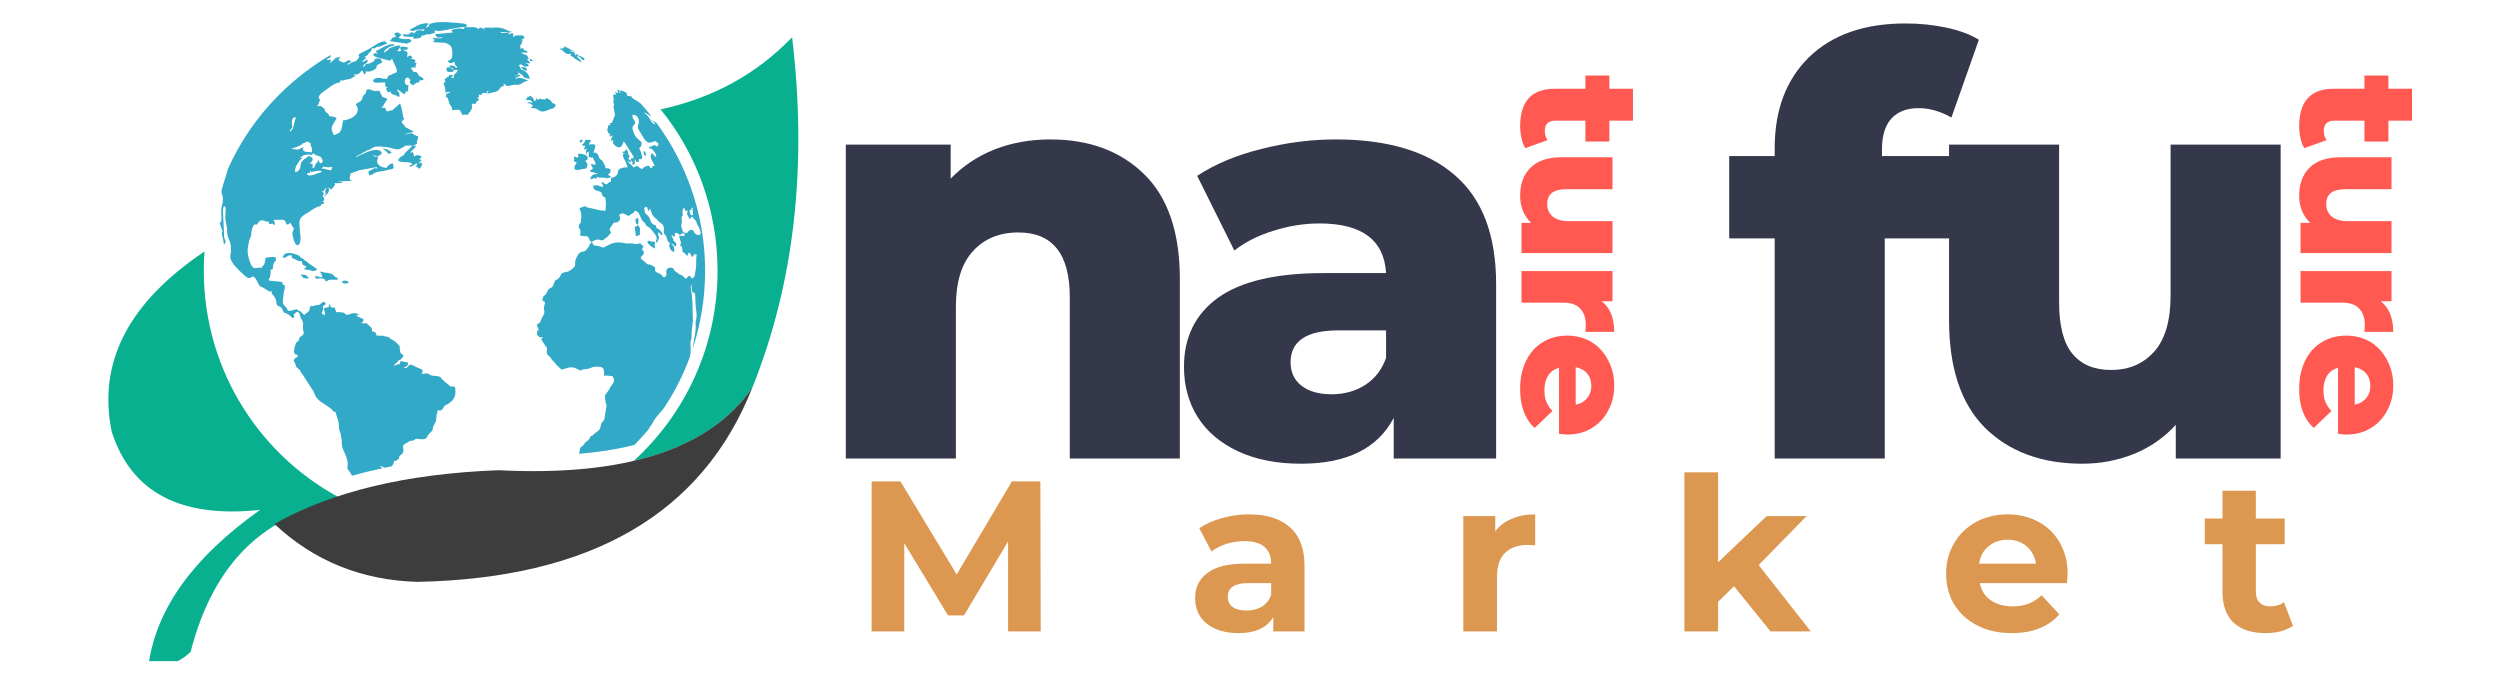
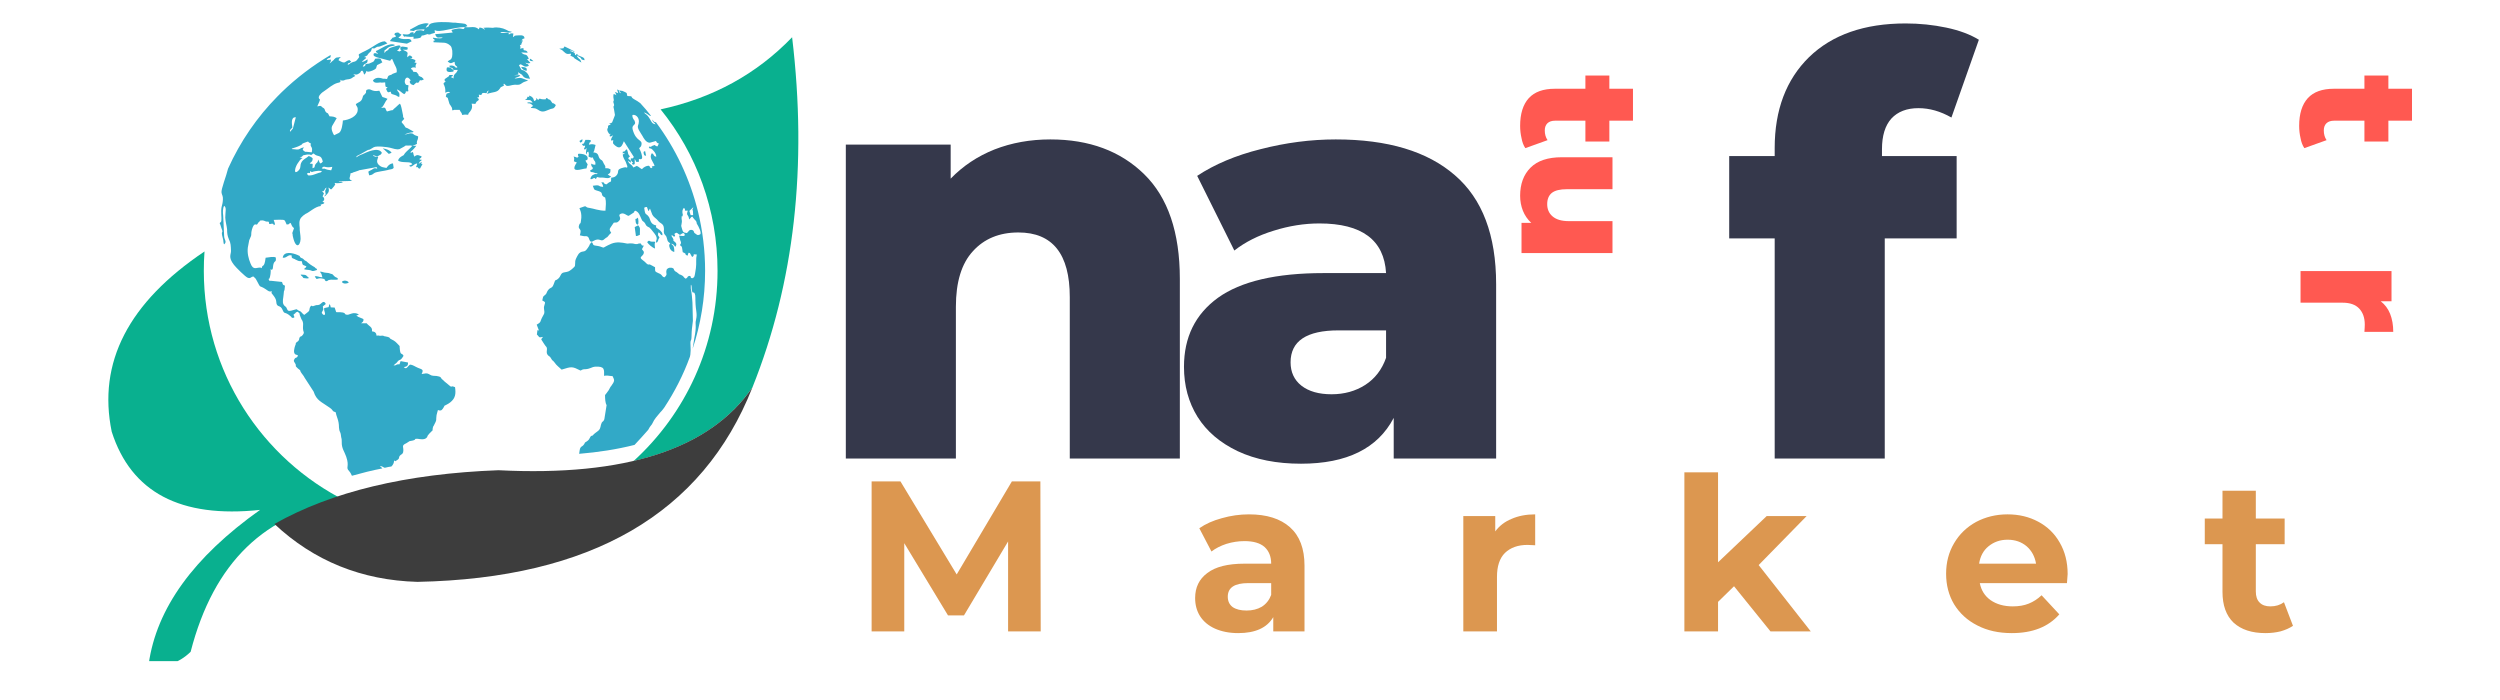
<svg xmlns="http://www.w3.org/2000/svg" width="150" zoomAndPan="magnify" viewBox="0 0 112.5 31.5" height="42" preserveAspectRatio="xMidYMid meet" version="1.0">
  <defs>
    <g />
    <clipPath id="5358c7371f">
      <path d="M 4.387 11 L 16 11 L 16 29.75 L 4.387 29.75 Z M 4.387 11 " clip-rule="nonzero" />
    </clipPath>
    <clipPath id="67e992bfc2">
      <path d="M 9 0.957 L 32 0.957 L 32 22 L 9 22 Z M 9 0.957 " clip-rule="nonzero" />
    </clipPath>
  </defs>
  <g fill="#35384b" fill-opacity="1">
    <g transform="translate(36.468, 20.633)">
      <g>
        <path d="M 10.797 -14.359 C 12.547 -14.359 13.953 -13.836 15.016 -12.797 C 16.086 -11.754 16.625 -10.18 16.625 -8.078 L 16.625 0 L 11.672 0 L 11.672 -7.266 C 11.672 -9.203 10.898 -10.172 9.359 -10.172 C 8.504 -10.172 7.82 -9.891 7.312 -9.328 C 6.801 -8.773 6.547 -7.941 6.547 -6.828 L 6.547 0 L 1.594 0 L 1.594 -14.125 L 6.312 -14.125 L 6.312 -12.594 C 6.863 -13.164 7.52 -13.602 8.281 -13.906 C 9.051 -14.207 9.891 -14.359 10.797 -14.359 Z M 10.797 -14.359 " />
      </g>
    </g>
  </g>
  <g fill="#35384b" fill-opacity="1">
    <g transform="translate(52.498, 20.633)">
      <g>
        <path d="M 7.609 -14.359 C 9.953 -14.359 11.738 -13.82 12.969 -12.75 C 14.207 -11.688 14.828 -10.051 14.828 -7.844 L 14.828 0 L 10.219 0 L 10.219 -1.828 C 9.5 -0.453 8.109 0.234 6.047 0.234 C 4.953 0.234 4.004 0.047 3.203 -0.328 C 2.398 -0.711 1.797 -1.227 1.391 -1.875 C 0.984 -2.531 0.781 -3.281 0.781 -4.125 C 0.781 -5.457 1.289 -6.492 2.312 -7.234 C 3.344 -7.973 4.926 -8.344 7.062 -8.344 L 9.875 -8.344 C 9.789 -9.832 8.789 -10.578 6.875 -10.578 C 6.195 -10.578 5.508 -10.469 4.812 -10.25 C 4.125 -10.039 3.535 -9.742 3.047 -9.359 L 1.375 -12.719 C 2.156 -13.238 3.109 -13.641 4.234 -13.922 C 5.359 -14.211 6.484 -14.359 7.609 -14.359 Z M 7.422 -2.891 C 7.992 -2.891 8.5 -3.031 8.938 -3.312 C 9.375 -3.594 9.688 -4 9.875 -4.531 L 9.875 -5.766 L 7.734 -5.766 C 6.297 -5.766 5.578 -5.285 5.578 -4.328 C 5.578 -3.891 5.738 -3.539 6.062 -3.281 C 6.395 -3.02 6.848 -2.891 7.422 -2.891 Z M 7.422 -2.891 " />
      </g>
    </g>
  </g>
  <g fill="#35384b" fill-opacity="1">
    <g transform="translate(66.758, 20.633)">
      <g />
    </g>
  </g>
  <g fill="#35384b" fill-opacity="1">
    <g transform="translate(72.231, 20.633)">
      <g />
    </g>
  </g>
  <g fill="#35384b" fill-opacity="1">
    <g transform="translate(77.705, 20.633)">
      <g>
        <path d="M 6.984 -13.609 L 10.344 -13.609 L 10.344 -9.906 L 7.109 -9.906 L 7.109 0 L 2.156 0 L 2.156 -9.906 L 0.109 -9.906 L 0.109 -13.609 L 2.156 -13.609 L 2.156 -13.969 C 2.156 -15.688 2.672 -17.051 3.703 -18.062 C 4.742 -19.07 6.191 -19.578 8.047 -19.578 C 8.672 -19.578 9.281 -19.516 9.875 -19.391 C 10.469 -19.266 10.957 -19.082 11.344 -18.844 L 10.109 -15.344 C 9.617 -15.625 9.125 -15.766 8.625 -15.766 C 8.102 -15.766 7.695 -15.609 7.406 -15.297 C 7.125 -14.984 6.984 -14.523 6.984 -13.922 Z M 6.984 -13.609 " />
      </g>
    </g>
  </g>
  <g fill="#35384b" fill-opacity="1">
    <g transform="translate(86.176, 20.633)">
      <g>
-         <path d="M 16.453 -14.125 L 16.453 0 L 11.734 0 L 11.734 -1.516 C 11.211 -0.941 10.582 -0.504 9.844 -0.203 C 9.113 0.086 8.344 0.234 7.531 0.234 C 5.707 0.234 4.25 -0.301 3.156 -1.375 C 2.07 -2.457 1.531 -4.078 1.531 -6.234 L 1.531 -14.125 L 6.484 -14.125 L 6.484 -7.031 C 6.484 -5.977 6.68 -5.207 7.078 -4.719 C 7.484 -4.227 8.066 -3.984 8.828 -3.984 C 9.617 -3.984 10.258 -4.254 10.75 -4.797 C 11.25 -5.348 11.5 -6.191 11.5 -7.328 L 11.5 -14.125 Z M 16.453 -14.125 " />
-       </g>
+         </g>
    </g>
  </g>
  <g fill="#dc9750" fill-opacity="1">
    <g transform="translate(38.426, 28.412)">
      <g>
        <path d="M 6.938 0 L 6.938 -4.047 L 4.953 -0.719 L 4.234 -0.719 L 2.266 -3.969 L 2.266 0 L 0.797 0 L 0.797 -6.75 L 2.094 -6.75 L 4.625 -2.562 L 7.109 -6.75 L 8.391 -6.75 L 8.406 0 Z M 6.938 0 " />
      </g>
    </g>
  </g>
  <g fill="#dc9750" fill-opacity="1">
    <g transform="translate(53.422, 28.412)">
      <g>
        <path d="M 2.781 -5.266 C 3.582 -5.266 4.195 -5.07 4.625 -4.688 C 5.062 -4.301 5.281 -3.723 5.281 -2.953 L 5.281 0 L 3.875 0 L 3.875 -0.641 C 3.594 -0.16 3.066 0.078 2.297 0.078 C 1.898 0.078 1.551 0.008 1.25 -0.125 C 0.957 -0.258 0.734 -0.445 0.578 -0.688 C 0.43 -0.926 0.359 -1.195 0.359 -1.5 C 0.359 -1.977 0.539 -2.352 0.906 -2.625 C 1.27 -2.906 1.828 -3.047 2.578 -3.047 L 3.781 -3.047 C 3.781 -3.367 3.68 -3.617 3.484 -3.797 C 3.285 -3.973 2.984 -4.062 2.578 -4.062 C 2.305 -4.062 2.035 -4.02 1.766 -3.938 C 1.504 -3.852 1.281 -3.738 1.094 -3.594 L 0.547 -4.641 C 0.828 -4.836 1.164 -4.988 1.562 -5.094 C 1.957 -5.207 2.363 -5.266 2.781 -5.266 Z M 2.672 -0.938 C 2.93 -0.938 3.16 -0.992 3.359 -1.109 C 3.555 -1.234 3.695 -1.41 3.781 -1.641 L 3.781 -2.172 L 2.75 -2.172 C 2.133 -2.172 1.828 -1.969 1.828 -1.562 C 1.828 -1.363 1.898 -1.207 2.047 -1.094 C 2.203 -0.988 2.41 -0.938 2.672 -0.938 Z M 2.672 -0.938 " />
      </g>
    </g>
  </g>
  <g fill="#dc9750" fill-opacity="1">
    <g transform="translate(65.161, 28.412)">
      <g>
        <path d="M 2.125 -4.5 C 2.312 -4.75 2.555 -4.938 2.859 -5.062 C 3.16 -5.195 3.516 -5.266 3.922 -5.266 L 3.922 -3.875 C 3.742 -3.883 3.629 -3.891 3.578 -3.891 C 3.148 -3.891 2.812 -3.77 2.562 -3.531 C 2.32 -3.289 2.203 -2.93 2.203 -2.453 L 2.203 0 L 0.688 0 L 0.688 -5.188 L 2.125 -5.188 Z M 2.125 -4.5 " />
      </g>
    </g>
  </g>
  <g fill="#dc9750" fill-opacity="1">
    <g transform="translate(75.109, 28.412)">
      <g>
        <path d="M 2.922 -2.031 L 2.203 -1.328 L 2.203 0 L 0.688 0 L 0.688 -7.156 L 2.203 -7.156 L 2.203 -3.109 L 4.391 -5.188 L 6.188 -5.188 L 4.031 -2.984 L 6.375 0 L 4.562 0 Z M 2.922 -2.031 " />
      </g>
    </g>
  </g>
  <g fill="#dc9750" fill-opacity="1">
    <g transform="translate(87.263, 28.412)">
      <g>
        <path d="M 5.781 -2.578 C 5.781 -2.555 5.77 -2.422 5.75 -2.172 L 1.828 -2.172 C 1.891 -1.848 2.051 -1.594 2.312 -1.406 C 2.582 -1.219 2.914 -1.125 3.312 -1.125 C 3.582 -1.125 3.82 -1.164 4.031 -1.25 C 4.238 -1.332 4.43 -1.457 4.609 -1.625 L 5.406 -0.766 C 4.914 -0.203 4.203 0.078 3.266 0.078 C 2.68 0.078 2.164 -0.035 1.719 -0.266 C 1.27 -0.492 0.922 -0.812 0.672 -1.219 C 0.43 -1.625 0.312 -2.082 0.312 -2.594 C 0.312 -3.102 0.43 -3.562 0.672 -3.969 C 0.91 -4.375 1.238 -4.691 1.656 -4.922 C 2.082 -5.148 2.555 -5.266 3.078 -5.266 C 3.586 -5.266 4.047 -5.156 4.453 -4.938 C 4.867 -4.719 5.191 -4.406 5.422 -4 C 5.66 -3.594 5.781 -3.117 5.781 -2.578 Z M 3.078 -4.125 C 2.742 -4.125 2.457 -4.023 2.219 -3.828 C 1.988 -3.641 1.848 -3.379 1.797 -3.047 L 4.359 -3.047 C 4.305 -3.367 4.164 -3.629 3.938 -3.828 C 3.707 -4.023 3.422 -4.125 3.078 -4.125 Z M 3.078 -4.125 " />
      </g>
    </g>
  </g>
  <g fill="#dc9750" fill-opacity="1">
    <g transform="translate(99.137, 28.412)">
      <g>
        <path d="M 4.047 -0.25 C 3.891 -0.145 3.703 -0.062 3.484 0 C 3.273 0.051 3.051 0.078 2.812 0.078 C 2.195 0.078 1.719 -0.078 1.375 -0.391 C 1.039 -0.711 0.875 -1.176 0.875 -1.781 L 0.875 -3.922 L 0.078 -3.922 L 0.078 -5.078 L 0.875 -5.078 L 0.875 -6.328 L 2.375 -6.328 L 2.375 -5.078 L 3.672 -5.078 L 3.672 -3.922 L 2.375 -3.922 L 2.375 -1.797 C 2.375 -1.578 2.43 -1.41 2.547 -1.297 C 2.66 -1.18 2.82 -1.125 3.031 -1.125 C 3.27 -1.125 3.473 -1.188 3.641 -1.312 Z M 4.047 -0.25 " />
      </g>
    </g>
  </g>
  <g fill="#ff5951" fill-opacity="1">
    <g transform="translate(68.468, 3.369)">
      <g>
        <path d="M 0.172 3.297 C 0.086 3.172 0.031 3.02 0 2.844 C -0.039 2.676 -0.062 2.492 -0.062 2.297 C -0.062 1.754 0.066 1.336 0.328 1.047 C 0.586 0.766 0.977 0.625 1.5 0.625 L 2.875 0.625 L 2.875 0.031 L 3.953 0.031 L 3.953 0.625 L 5.016 0.625 L 5.016 2.062 L 3.953 2.062 L 3.953 3 L 2.875 3 L 2.875 2.062 L 1.516 2.062 C 1.367 2.062 1.254 2.098 1.172 2.172 C 1.086 2.254 1.047 2.363 1.047 2.5 C 1.047 2.664 1.086 2.812 1.172 2.938 Z M 0.172 3.297 " />
      </g>
    </g>
  </g>
  <g fill="#ff5951" fill-opacity="1">
    <g transform="translate(68.468, 6.623)">
      <g>
        <path d="M 4.094 4.766 L 0 4.766 L 0 3.406 L 0.438 3.406 C 0.27 3.25 0.145 3.066 0.062 2.859 C -0.02 2.648 -0.062 2.426 -0.062 2.188 C -0.062 1.656 0.094 1.234 0.406 0.922 C 0.719 0.609 1.188 0.453 1.812 0.453 L 4.094 0.453 L 4.094 1.891 L 2.047 1.891 C 1.734 1.891 1.504 1.945 1.359 2.062 C 1.223 2.176 1.156 2.344 1.156 2.562 C 1.156 2.789 1.234 2.973 1.391 3.109 C 1.555 3.254 1.801 3.328 2.125 3.328 L 4.094 3.328 Z M 4.094 4.766 " />
      </g>
    </g>
  </g>
  <g fill="#ff5951" fill-opacity="1">
    <g transform="translate(68.468, 11.73)">
      <g>
-         <path d="M 3.609 1.828 C 3.797 1.973 3.938 2.16 4.031 2.391 C 4.125 2.629 4.172 2.898 4.172 3.203 L 2.875 3.203 C 2.883 3.078 2.891 2.969 2.891 2.875 C 2.891 2.57 2.805 2.332 2.641 2.156 C 2.473 1.977 2.223 1.891 1.891 1.891 L 0 1.891 L 0 0.469 L 4.094 0.469 L 4.094 1.828 Z M 3.609 1.828 " />
-       </g>
+         </g>
    </g>
  </g>
  <g fill="#ff5951" fill-opacity="1">
    <g transform="translate(68.468, 14.9)">
      <g>
-         <path d="M 2.047 4.656 C 2.035 4.656 1.914 4.645 1.688 4.625 L 1.688 1.656 C 1.477 1.707 1.316 1.82 1.203 2 C 1.086 2.176 1.031 2.395 1.031 2.656 C 1.031 2.852 1.055 3.02 1.109 3.156 C 1.16 3.301 1.254 3.445 1.391 3.594 L 0.594 4.359 C 0.156 3.961 -0.062 3.379 -0.062 2.609 C -0.062 2.129 0.023 1.707 0.203 1.344 C 0.379 0.977 0.629 0.695 0.953 0.5 C 1.273 0.301 1.645 0.203 2.062 0.203 C 2.457 0.203 2.816 0.297 3.141 0.484 C 3.461 0.68 3.711 0.953 3.891 1.297 C 4.078 1.641 4.172 2.023 4.172 2.453 C 4.172 2.867 4.082 3.238 3.906 3.562 C 3.738 3.895 3.492 4.16 3.172 4.359 C 2.859 4.555 2.484 4.656 2.047 4.656 Z M 3.141 2.469 C 3.141 2.238 3.078 2.051 2.953 1.906 C 2.828 1.758 2.656 1.664 2.438 1.625 L 2.438 3.312 C 2.656 3.27 2.828 3.172 2.953 3.016 C 3.078 2.867 3.141 2.688 3.141 2.469 Z M 3.141 2.469 " />
-       </g>
+         </g>
    </g>
  </g>
  <g fill="#ff5951" fill-opacity="1">
    <g transform="translate(103.524, 3.369)">
      <g>
        <path d="M 0.172 3.297 C 0.086 3.172 0.031 3.02 0 2.844 C -0.039 2.676 -0.062 2.492 -0.062 2.297 C -0.062 1.754 0.066 1.336 0.328 1.047 C 0.586 0.766 0.977 0.625 1.5 0.625 L 2.875 0.625 L 2.875 0.031 L 3.953 0.031 L 3.953 0.625 L 5.016 0.625 L 5.016 2.062 L 3.953 2.062 L 3.953 3 L 2.875 3 L 2.875 2.062 L 1.516 2.062 C 1.367 2.062 1.254 2.098 1.172 2.172 C 1.086 2.254 1.047 2.363 1.047 2.5 C 1.047 2.664 1.086 2.812 1.172 2.938 Z M 0.172 3.297 " />
      </g>
    </g>
  </g>
  <g fill="#ff5951" fill-opacity="1">
    <g transform="translate(103.524, 6.623)">
      <g>
-         <path d="M 4.094 4.766 L 0 4.766 L 0 3.406 L 0.438 3.406 C 0.27 3.25 0.145 3.066 0.062 2.859 C -0.02 2.648 -0.062 2.426 -0.062 2.188 C -0.062 1.656 0.094 1.234 0.406 0.922 C 0.719 0.609 1.188 0.453 1.812 0.453 L 4.094 0.453 L 4.094 1.891 L 2.047 1.891 C 1.734 1.891 1.504 1.945 1.359 2.062 C 1.223 2.176 1.156 2.344 1.156 2.562 C 1.156 2.789 1.234 2.973 1.391 3.109 C 1.555 3.254 1.801 3.328 2.125 3.328 L 4.094 3.328 Z M 4.094 4.766 " />
-       </g>
+         </g>
    </g>
  </g>
  <g fill="#ff5951" fill-opacity="1">
    <g transform="translate(103.524, 11.73)">
      <g>
        <path d="M 3.609 1.828 C 3.797 1.973 3.938 2.16 4.031 2.391 C 4.125 2.629 4.172 2.898 4.172 3.203 L 2.875 3.203 C 2.883 3.078 2.891 2.969 2.891 2.875 C 2.891 2.57 2.805 2.332 2.641 2.156 C 2.473 1.977 2.223 1.891 1.891 1.891 L 0 1.891 L 0 0.469 L 4.094 0.469 L 4.094 1.828 Z M 3.609 1.828 " />
      </g>
    </g>
  </g>
  <g fill="#ff5951" fill-opacity="1">
    <g transform="translate(103.524, 14.9)">
      <g>
-         <path d="M 2.047 4.656 C 2.035 4.656 1.914 4.645 1.688 4.625 L 1.688 1.656 C 1.477 1.707 1.316 1.82 1.203 2 C 1.086 2.176 1.031 2.395 1.031 2.656 C 1.031 2.852 1.055 3.02 1.109 3.156 C 1.16 3.301 1.254 3.445 1.391 3.594 L 0.594 4.359 C 0.156 3.961 -0.062 3.379 -0.062 2.609 C -0.062 2.129 0.023 1.707 0.203 1.344 C 0.379 0.977 0.629 0.695 0.953 0.5 C 1.273 0.301 1.645 0.203 2.062 0.203 C 2.457 0.203 2.816 0.297 3.141 0.484 C 3.461 0.68 3.711 0.953 3.891 1.297 C 4.078 1.641 4.172 2.023 4.172 2.453 C 4.172 2.867 4.082 3.238 3.906 3.562 C 3.738 3.895 3.492 4.16 3.172 4.359 C 2.859 4.555 2.484 4.656 2.047 4.656 Z M 3.141 2.469 C 3.141 2.238 3.078 2.051 2.953 1.906 C 2.828 1.758 2.656 1.664 2.438 1.625 L 2.438 3.312 C 2.656 3.27 2.828 3.172 2.953 3.016 C 3.078 2.867 3.141 2.688 3.141 2.469 Z M 3.141 2.469 " />
-       </g>
+         </g>
    </g>
  </g>
  <path fill="#09b08f" d="M 29.727 4.922 C 32.074 4.414 34.047 3.336 35.645 1.676 C 36.34 7.477 35.746 12.73 33.859 17.434 C 32.738 19.074 30.953 20.176 28.512 20.746 C 30.836 18.629 32.289 15.586 32.289 12.191 C 32.289 9.438 31.336 6.906 29.727 4.922 Z M 29.727 4.922 " fill-opacity="1" fill-rule="evenodd" />
  <g clip-path="url(#5358c7371f)">
    <path fill="#09b08f" d="M 8.578 29.332 C 9.617 25.301 11.953 23.051 15.578 22.551 C 11.777 20.652 9.172 16.727 9.172 12.191 C 9.172 11.898 9.18 11.609 9.203 11.316 C 5.777 13.613 4.387 16.312 5.027 19.426 C 5.902 22.156 8.121 23.328 11.703 22.945 C 8.703 25.074 7.043 27.379 6.691 29.879 C 7.387 30.047 8.02 29.871 8.578 29.332 Z M 8.578 29.332 " fill-opacity="1" fill-rule="evenodd" />
  </g>
  <g clip-path="url(#67e992bfc2)">
    <path fill="#32a9c7" d="M 26.383 11.246 C 26.27 11.371 26.195 11.266 26.051 11.41 C 26.02 11.441 25.895 11.66 25.887 11.742 C 25.863 12.004 25.926 11.941 25.738 12.109 C 25.586 12.23 25.574 12.223 25.367 12.262 C 25.223 12.293 25.242 12.43 25.129 12.531 C 24.961 12.688 25.023 12.492 24.91 12.805 C 24.836 13 24.773 12.906 24.66 13.062 C 24.617 13.113 24.598 13.199 24.566 13.238 C 24.547 13.258 24.453 13.332 24.441 13.352 L 24.402 13.52 C 24.527 13.602 24.555 13.562 24.496 13.746 C 24.441 13.902 24.527 13.977 24.484 14.121 C 24.465 14.172 24.391 14.277 24.348 14.391 C 24.309 14.535 24.266 14.535 24.152 14.609 L 24.254 14.879 C 24.223 14.891 24.285 14.879 24.234 14.867 C 24.172 14.859 24.285 14.867 24.184 14.859 L 24.16 15.055 C 24.285 15.16 24.215 15.211 24.434 15.16 C 24.379 15.262 24.316 15.23 24.402 15.348 L 24.41 15.355 C 24.41 15.367 24.422 15.367 24.422 15.379 L 24.496 15.492 C 24.566 15.617 24.629 15.594 24.609 15.762 C 24.598 15.863 24.598 15.918 24.66 15.988 C 24.773 16.094 24.711 15.988 24.816 16.156 C 24.867 16.238 24.828 16.188 24.891 16.238 L 24.961 16.32 C 25.035 16.438 25.168 16.531 25.273 16.633 C 25.73 16.488 25.75 16.488 26.125 16.676 C 26.219 16.633 26.195 16.621 26.332 16.613 C 26.344 16.613 26.352 16.613 26.363 16.613 C 26.57 16.594 26.645 16.508 26.777 16.5 C 27.227 16.477 27.184 16.625 27.184 16.914 L 27.254 16.902 C 27.371 16.902 27.348 16.902 27.434 16.914 L 27.566 16.926 C 27.66 17.121 27.672 17.133 27.496 17.383 C 27.484 17.391 27.473 17.402 27.465 17.422 C 27.391 17.559 27.402 17.559 27.277 17.715 L 27.227 17.777 C 27.227 17.93 27.234 18.129 27.297 18.23 L 27.195 18.867 C 27.133 19.012 27.133 18.93 27.078 19.02 C 27.008 19.168 27.047 19.25 26.945 19.363 C 26.859 19.445 26.758 19.488 26.664 19.602 C 26.52 19.613 26.59 19.746 26.406 19.863 C 26.27 19.945 26.352 19.895 26.281 19.996 C 26.219 20.09 26.176 20.07 26.125 20.141 C 26.082 20.203 26.082 20.309 26.062 20.422 C 26.902 20.352 27.742 20.227 28.555 20.02 C 28.762 19.801 28.969 19.57 29.168 19.344 C 29.281 19.125 29.32 19.145 29.363 19.043 C 29.438 18.867 29.582 18.711 29.707 18.562 C 29.758 18.504 29.82 18.449 29.84 18.41 L 29.895 18.336 C 30.359 17.629 30.754 16.863 31.047 16.051 C 31.055 16.031 31.055 16 31.066 15.957 C 31.066 15.875 31.086 15.781 31.078 15.688 C 31.047 15.199 31.105 15.418 31.117 15.18 C 31.129 14.742 31.137 14.848 31.18 14.441 L 31.16 13.613 C 31.129 13.289 31.148 13.332 31.086 12.98 L 31.086 12.855 C 31.086 12.812 31.098 12.812 31.098 12.812 C 31.137 12.875 31.117 12.926 31.129 13.012 C 31.168 13.32 31.23 13.02 31.285 13.289 C 31.293 13.363 31.293 13.457 31.293 13.52 C 31.305 14.039 31.387 14.078 31.324 14.379 C 31.262 14.629 31.367 14.609 31.242 15.23 C 31.23 15.293 31.199 15.5 31.168 15.699 C 31.531 14.598 31.73 13.414 31.73 12.191 C 31.73 11.266 31.617 10.375 31.41 9.523 C 31.047 8.047 30.402 6.688 29.52 5.504 C 29.375 5.473 29.445 5.473 29.352 5.379 C 29.375 5.523 29.438 5.484 29.5 5.598 C 29.395 5.566 29.375 5.566 29.32 5.484 C 29.27 5.398 29.168 5.215 29.105 5.172 C 29.02 5.098 29.051 5.152 28.98 5.059 C 29.113 5.09 29.219 5.215 29.281 5.223 C 29.281 5.215 29.281 5.203 29.289 5.203 C 29.137 5.008 28.98 4.82 28.812 4.641 C 28.742 4.59 28.625 4.508 28.555 4.477 C 28.305 4.34 28.555 4.332 28.23 4.32 C 28.18 4.156 28.254 4.207 28.086 4.125 C 27.941 4.051 28.004 4.113 27.867 4.062 C 27.91 4.188 27.898 4.094 27.941 4.195 C 27.805 4.164 27.922 4.051 27.766 4.031 C 27.797 4.102 27.797 4.102 27.816 4.195 C 27.578 4.102 27.703 4.113 27.734 4.289 C 27.691 4.258 27.691 4.238 27.609 4.238 C 27.59 4.371 27.609 4.414 27.621 4.496 C 27.629 4.57 27.566 4.527 27.621 4.664 C 27.672 4.828 27.566 4.695 27.629 4.914 L 27.672 5.172 C 27.672 5.184 27.66 5.203 27.66 5.215 L 27.547 5.504 C 27.547 5.504 27.516 5.535 27.504 5.535 C 27.453 5.566 27.434 5.535 27.422 5.535 C 27.453 5.617 27.422 5.547 27.484 5.617 C 27.316 5.629 27.371 5.711 27.359 5.754 C 27.359 5.754 27.277 5.816 27.379 5.973 C 27.422 6.035 27.41 6.035 27.484 6.023 C 27.422 6.117 27.434 5.98 27.441 6.137 C 27.496 6.137 27.473 6.148 27.516 6.129 L 27.59 6.086 C 27.527 6.199 27.496 6.23 27.496 6.324 C 27.598 6.312 27.527 6.324 27.598 6.305 C 27.59 6.438 27.547 6.43 27.672 6.543 C 27.941 6.77 28.004 6.512 28.074 6.355 L 28.523 7.062 C 28.449 7.176 28.5 7.113 28.449 7.125 C 28.418 7.125 28.48 7.094 28.379 7.145 C 28.387 7.227 28.43 7.27 28.492 7.332 C 28.438 7.363 28.461 7.301 28.438 7.363 C 28.5 7.426 28.461 7.426 28.562 7.383 L 28.562 7.156 C 28.668 7.301 28.562 7.289 28.75 7.281 L 28.75 7.156 C 28.793 7.156 28.957 7.227 28.875 6.957 C 28.855 6.863 28.805 6.75 28.762 6.668 C 28.812 6.613 28.844 6.613 28.863 6.531 C 28.926 6.25 28.625 6.406 28.469 5.824 C 28.41 5.598 28.648 5.648 28.562 5.453 C 28.523 5.348 28.562 5.453 28.512 5.371 C 28.469 5.297 28.449 5.246 28.461 5.172 C 28.562 5.152 28.637 5.203 28.688 5.266 C 28.781 5.391 28.75 5.555 28.711 5.648 C 28.668 5.773 28.793 5.918 28.918 6.129 C 28.938 6.168 29.074 6.449 29.258 6.418 L 29.52 6.344 C 29.551 6.406 29.559 6.438 29.652 6.461 L 29.621 6.512 L 29.59 6.586 C 29.414 6.574 29.551 6.48 29.375 6.555 C 29.27 6.594 29.395 6.562 29.281 6.605 C 29.207 6.625 29.301 6.555 29.195 6.617 C 29.25 6.73 29.238 6.656 29.301 6.688 C 29.344 6.707 29.539 6.887 29.531 7.051 C 29.395 7.039 29.445 6.938 29.332 6.895 C 29.195 7.094 29.383 7.258 29.457 7.457 C 29.375 7.508 29.406 7.445 29.352 7.488 C 29.281 7.551 29.445 7.496 29.301 7.57 C 29.188 7.496 29.301 7.527 29.195 7.457 C 29.082 7.457 28.957 7.527 28.887 7.613 C 28.801 7.57 28.75 7.508 28.656 7.465 L 28.5 7.539 C 28.43 7.383 28.285 7.383 28.262 7.227 C 28.316 7.27 28.324 7.289 28.387 7.32 C 28.398 7.164 28.367 7.238 28.273 7.145 C 28.305 7.051 28.273 7.102 28.348 7.043 L 28.285 6.957 C 28.254 6.895 28.285 6.969 28.262 6.887 C 28.242 6.812 28.242 6.793 28.211 6.719 C 28.074 6.781 28.199 6.801 28.023 6.832 L 28.023 6.906 C 28.066 6.895 28.066 6.875 28.117 6.895 L 28.023 6.957 C 28.035 7.094 28.098 7.164 28.16 7.289 L 28.199 7.395 C 28.223 7.457 28.242 7.477 28.223 7.539 C 28.191 7.551 28.191 7.527 28.129 7.527 L 28.066 7.539 C 27.672 7.633 27.91 7.715 27.734 7.902 C 27.672 7.965 27.621 7.984 27.504 7.996 L 27.496 8.164 C 27.348 8.223 27.328 8.285 27.285 8.297 C 27.09 8.254 27.285 8.203 27.059 8.203 C 27.102 8.277 27.133 8.309 27.141 8.41 C 26.953 8.391 27.016 8.379 26.934 8.348 C 26.871 8.328 26.77 8.348 26.676 8.359 C 26.758 8.598 26.738 8.527 26.965 8.609 C 27.184 8.691 26.984 8.785 27.234 8.891 C 27.289 9.098 27.258 9.254 27.246 9.48 C 26.977 9.492 26.695 9.379 26.52 9.355 C 26.312 9.336 26.414 9.242 26.25 9.305 L 26.074 9.367 C 26.074 9.387 26.207 9.586 26.145 9.918 C 26.137 10 26.137 10.051 26.082 10.074 C 25.988 10.289 26.094 10.27 26.125 10.375 C 26.137 10.445 26.105 10.539 26.094 10.59 C 26.113 10.59 26.23 10.621 26.238 10.621 C 26.352 10.645 26.344 10.613 26.406 10.633 C 26.52 10.664 26.488 10.777 26.57 10.863 C 26.645 10.902 26.664 10.852 26.789 10.801 C 27.016 10.715 27.047 10.914 27.215 10.746 C 27.309 10.664 27.258 10.715 27.32 10.676 C 27.359 10.645 27.371 10.613 27.41 10.57 C 27.441 10.531 27.465 10.52 27.504 10.477 C 27.453 10.395 27.402 10.332 27.473 10.238 L 27.621 10.02 C 27.754 10 27.746 10.043 27.848 9.949 C 28.016 9.793 27.754 9.688 27.941 9.617 C 28.086 9.555 28.211 9.719 28.293 9.711 L 28.523 9.562 C 28.586 9.5 28.473 9.562 28.586 9.48 C 28.762 9.543 28.793 9.711 28.855 9.832 C 28.918 9.98 28.906 9.918 29 10.012 C 29.062 10.082 29.051 10.145 29.137 10.195 C 29.23 10.258 29.168 10.176 29.301 10.32 L 29.445 10.5 C 29.664 10.777 29.469 10.801 29.539 10.926 C 29.602 10.883 29.594 10.863 29.625 10.801 C 29.625 10.801 29.625 10.789 29.625 10.777 L 29.676 10.684 C 29.613 10.582 29.594 10.613 29.625 10.457 C 29.746 10.5 29.676 10.551 29.801 10.59 C 29.84 10.488 29.738 10.406 29.688 10.352 C 29.582 10.258 29.488 10.27 29.531 10.145 C 29.262 10.094 29.27 9.887 29.219 9.793 C 29.094 9.586 29.051 9.699 29.012 9.5 L 28.988 9.348 C 29.105 9.305 28.988 9.324 29.113 9.316 L 29.176 9.492 C 29.25 9.461 29.168 9.492 29.25 9.387 L 29.352 9.656 C 29.414 9.77 29.477 9.793 29.562 9.875 C 29.602 9.918 29.582 9.895 29.625 9.949 C 29.707 10.051 29.852 10.062 29.871 10.238 C 29.895 10.352 29.852 10.383 29.883 10.5 C 29.902 10.559 29.957 10.59 29.988 10.652 C 30.039 10.777 30.008 10.871 30.164 10.945 C 30.109 11.016 30.09 11.027 30.152 11.195 C 30.203 11.289 30.277 11.32 30.34 11.34 C 30.352 11.289 30.34 11.109 30.289 11.047 L 30.277 11.039 C 30.266 11.027 30.266 11.027 30.258 11.027 C 30.258 11.016 30.246 11.016 30.246 11.008 C 30.215 10.977 30.227 11.008 30.215 10.965 C 30.289 10.977 30.34 11.027 30.383 11.109 C 30.516 10.965 30.359 10.883 30.328 10.852 C 30.227 10.738 30.352 10.883 30.289 10.738 C 30.246 10.633 30.215 10.684 30.227 10.57 C 30.309 10.621 30.246 10.621 30.352 10.652 C 30.445 10.527 30.258 10.57 30.402 10.488 C 30.473 10.445 30.496 10.52 30.598 10.57 C 30.66 10.539 30.754 10.426 30.809 10.539 C 30.848 10.664 30.672 10.613 30.559 10.602 L 30.609 10.809 C 30.66 10.922 30.66 10.945 30.598 11.027 C 30.66 11.102 30.66 11.047 30.691 11.141 C 30.691 11.164 30.723 11.316 30.723 11.348 C 30.973 11.453 30.746 11.434 30.941 11.504 C 30.973 11.453 30.941 11.441 30.992 11.371 C 31.035 11.391 31.023 11.379 31.047 11.391 L 31.141 11.559 C 31.141 11.547 31.148 11.559 31.148 11.566 C 31.316 11.465 31.086 11.422 31.355 11.453 C 31.305 11.672 31.348 11.828 31.316 12.066 C 31.297 12.16 31.285 12.254 31.273 12.336 C 31.242 12.48 31.242 12.48 31.148 12.523 C 30.984 12.469 31.148 12.512 31.078 12.449 C 31.066 12.438 31.066 12.406 31.004 12.418 C 30.91 12.449 30.973 12.48 30.859 12.543 C 30.723 12.461 30.797 12.441 30.66 12.379 C 30.578 12.324 30.652 12.418 30.484 12.273 C 30.402 12.199 30.414 12.254 30.34 12.16 C 30.277 12.066 30.391 12.16 30.289 12.074 C 30.258 12.055 30.234 12.047 30.195 12.047 C 30.113 12.035 30.051 12.074 30.008 12.117 C 29.926 12.324 30.082 12.316 29.902 12.48 C 29.758 12.449 29.832 12.367 29.633 12.293 C 29.445 12.211 29.488 12.211 29.477 12.023 C 29.383 11.984 29.445 12.004 29.383 11.973 C 29.145 11.836 29.25 11.941 29.137 11.891 C 29.082 11.859 29.051 11.797 28.918 11.703 C 28.73 11.566 28.898 11.559 28.961 11.422 C 29 11.309 28.949 11.309 28.887 11.215 L 28.969 11.059 C 28.875 11.008 28.961 11.09 28.887 11.039 C 28.844 10.996 28.887 11.016 28.824 10.953 C 28.668 10.953 28.73 10.996 28.617 10.984 C 28.543 10.984 28.535 10.953 28.398 10.953 C 28.305 10.945 28.242 10.977 28.18 10.953 C 27.992 10.914 27.754 10.871 27.516 10.965 C 27.039 11.172 27.258 11.172 26.996 11.09 C 26.926 11.07 26.902 11.07 26.84 11.059 C 26.625 11.039 26.727 10.977 26.625 10.895 L 26.551 10.977 C 26.531 11.008 26.531 11.027 26.508 11.07 C 26.469 11.141 26.438 11.172 26.383 11.246 Z M 24.008 2.754 L 23.871 2.641 C 23.871 2.648 23.738 2.754 24.008 2.754 Z M 26.074 6.344 L 26.113 6.418 C 26.195 6.375 26.145 6.418 26.207 6.355 L 26.207 6.262 Z M 28.969 6.918 C 29 7.02 29 6.988 29.074 7.012 L 29.031 6.801 C 28.969 6.824 28.949 6.812 28.969 6.918 Z M 23.695 3.191 C 23.695 3.129 23.777 3.023 23.457 3.012 C 23.488 3.117 23.582 3.16 23.695 3.191 Z M 15.391 12.699 C 15.453 12.773 15.547 12.773 15.641 12.742 C 15.703 12.719 15.672 12.719 15.691 12.699 C 15.617 12.625 15.516 12.617 15.461 12.637 C 15.316 12.688 15.441 12.648 15.391 12.699 Z M 28.594 9.855 C 28.605 9.98 28.594 10.062 28.688 10.113 C 28.73 10.074 28.73 10.074 28.73 9.969 L 28.719 9.844 C 28.699 9.801 28.699 9.812 28.688 9.793 C 28.637 9.855 28.688 9.824 28.594 9.855 Z M 13.656 12.512 C 13.75 12.523 13.844 12.543 13.906 12.512 L 13.77 12.387 C 13.707 12.355 13.613 12.367 13.531 12.355 C 13.582 12.473 13.52 12.355 13.594 12.43 C 13.613 12.449 13.637 12.48 13.656 12.512 Z M 17.496 6.926 L 17.621 6.875 C 17.559 6.762 17.352 6.688 17.227 6.68 C 17.289 6.77 17.227 6.656 17.309 6.75 Z M 20.414 3.148 C 20.281 3.098 20.32 3.012 20.113 3.035 C 20.039 3.25 20.188 3.262 20.402 3.223 L 20.414 3.148 L 20.602 3.148 C 20.59 3.168 20.551 3.25 20.539 3.262 L 20.465 3.336 C 20.426 3.375 20.395 3.461 20.414 3.531 C 20.352 3.492 20.352 3.5 20.289 3.469 C 20.395 3.387 20.34 3.48 20.383 3.375 L 20.219 3.375 C 20.195 3.449 20.258 3.387 20.008 3.562 C 20.031 3.699 19.977 3.617 20.062 3.676 C 20.02 3.707 19.977 3.699 19.957 3.77 C 20.02 3.895 20.051 3.988 20.039 4.176 C 20.082 4.156 20.156 4.102 20.258 4.156 C 20.102 4.238 20.102 4.145 20.062 4.344 C 20.164 4.457 20.133 4.332 20.164 4.465 L 20.227 4.676 C 20.227 4.684 20.238 4.684 20.238 4.695 L 20.27 4.738 C 20.34 4.852 20.34 4.82 20.352 4.965 C 20.465 4.953 20.414 4.934 20.508 4.945 C 20.59 4.945 20.559 4.945 20.684 4.945 C 20.727 5.059 20.777 5.047 20.797 5.172 C 20.977 5.152 20.871 5.152 21.066 5.164 C 21.098 5.039 21.109 5.109 21.203 4.945 C 21.254 4.852 21.254 4.77 21.223 4.664 L 21.391 4.676 L 21.441 4.582 C 21.461 4.559 21.504 4.539 21.547 4.496 C 21.523 4.383 21.555 4.477 21.473 4.395 C 21.578 4.332 21.566 4.457 21.547 4.258 C 21.797 4.332 21.547 4.125 21.887 4.195 C 21.941 4.125 21.887 4.125 21.992 4.07 L 21.918 4.227 C 22.211 4.125 22.367 4.176 22.492 3.988 C 22.562 3.895 22.492 3.949 22.594 3.895 C 22.801 3.793 22.605 3.906 22.676 3.762 C 22.781 3.824 22.738 3.895 22.938 3.855 C 23.32 3.75 23.289 3.895 23.508 3.73 C 23.582 3.676 23.664 3.668 23.766 3.625 L 23.496 3.523 C 23.332 3.469 23.258 3.555 23.156 3.523 C 23.227 3.48 23.34 3.469 23.414 3.406 C 23.363 3.367 23.363 3.375 23.27 3.387 L 23.145 3.387 C 23.133 3.387 23.125 3.387 23.125 3.387 L 23.207 3.375 C 23.258 3.367 23.289 3.367 23.332 3.355 C 23.332 3.23 23.281 3.344 23.32 3.254 L 23.426 3.324 C 23.508 3.375 23.477 3.344 23.539 3.43 C 23.621 3.531 23.727 3.531 23.852 3.543 C 23.82 3.461 23.777 3.336 23.703 3.273 C 23.695 3.262 23.695 3.262 23.684 3.254 C 23.434 3.035 23.539 3.312 23.352 2.93 L 23.434 2.891 C 23.551 2.949 23.613 3.055 23.797 2.961 C 23.746 2.828 23.715 2.93 23.645 2.816 C 23.746 2.859 23.727 2.859 23.871 2.836 L 23.809 2.766 L 23.797 2.754 C 23.746 2.703 23.758 2.703 23.707 2.66 L 23.766 2.66 C 23.766 2.648 23.777 2.648 23.789 2.648 L 23.797 2.648 C 23.676 2.348 23.633 2.547 23.457 2.359 L 23.695 2.371 C 23.758 2.359 23.715 2.379 23.746 2.359 C 23.676 2.215 23.551 2.309 23.559 2.223 C 23.559 2.215 23.57 2.191 23.57 2.184 C 23.508 2.16 23.488 2.16 23.414 2.203 C 23.426 2.121 23.426 2.09 23.395 2.035 C 23.551 1.953 23.383 2.09 23.52 1.852 C 23.508 1.852 23.426 1.852 23.426 1.852 L 23.527 1.82 C 23.496 1.758 23.559 1.82 23.496 1.777 C 23.496 1.777 23.488 1.766 23.477 1.766 L 23.602 1.727 C 23.602 1.59 23.477 1.582 23.352 1.59 C 23.07 1.602 23.207 1.609 23.082 1.672 L 23.102 1.508 C 22.938 1.488 23.008 1.508 22.895 1.551 L 22.887 1.477 C 22.781 1.477 22.574 1.508 22.512 1.457 C 22.613 1.395 22.895 1.52 23.039 1.434 C 22.863 1.395 22.895 1.402 22.762 1.332 C 22.625 1.258 22.355 1.207 22.191 1.25 C 22.129 1.258 22.004 1.227 21.754 1.25 C 21.785 1.281 21.805 1.289 21.824 1.34 C 21.734 1.289 21.711 1.25 21.578 1.238 L 21.547 1.32 C 21.359 1.145 21.184 1.258 20.914 1.219 L 21.035 1.176 C 20.945 1.051 20.965 1.07 20.57 1.031 C 20.496 1.02 20.508 1.02 20.445 1.02 C 20.395 1.02 20.434 1.02 20.395 1.02 C 20.207 0.988 19.488 0.957 19.336 1.094 C 19.25 1.176 19.375 1.164 19.156 1.25 C 19.188 1.176 19.199 1.188 19.25 1.113 C 19.262 1.113 19.281 1.094 19.293 1.07 C 19.188 1.008 18.949 1.082 18.836 1.125 L 18.453 1.332 L 18.441 1.371 C 18.504 1.383 18.578 1.395 18.609 1.395 C 18.723 1.371 18.547 1.332 19.105 1.32 C 19.055 1.457 19.074 1.352 18.887 1.363 C 18.68 1.371 18.742 1.395 18.648 1.496 C 18.641 1.496 18.641 1.488 18.641 1.488 C 18.598 1.57 18.609 1.477 18.609 1.465 C 18.566 1.457 18.672 1.434 18.535 1.457 C 18.441 1.465 18.492 1.465 18.473 1.477 L 18.43 1.52 C 18.328 1.582 18.234 1.539 18.121 1.539 C 18.141 1.613 18.129 1.551 18.184 1.652 C 18.277 1.621 18.234 1.652 18.379 1.652 C 18.453 1.664 18.516 1.664 18.609 1.652 L 18.609 1.746 C 18.691 1.734 18.918 1.734 18.949 1.664 L 18.961 1.633 C 18.973 1.633 18.973 1.621 18.973 1.621 C 18.973 1.613 18.973 1.602 18.98 1.602 C 19.023 1.59 19.043 1.602 19.066 1.59 L 19.129 1.57 C 19.336 1.496 19.188 1.559 19.324 1.551 C 19.43 1.539 19.312 1.559 19.398 1.527 C 19.656 1.445 19.551 1.527 19.562 1.352 C 19.77 1.496 20.395 1.219 20.914 1.219 C 20.871 1.375 20.82 1.27 20.633 1.281 C 20.539 1.289 20.402 1.32 20.332 1.344 C 20.301 1.414 20.332 1.352 20.371 1.465 L 19.582 1.539 C 19.668 1.789 19.762 1.645 19.926 1.695 C 19.812 1.766 19.512 1.695 19.48 1.695 C 19.5 1.777 19.469 1.707 19.52 1.758 C 19.52 1.766 19.551 1.777 19.582 1.809 C 19.469 1.871 19.512 1.777 19.512 1.902 L 19.969 1.922 C 20.125 1.922 20.301 2.059 20.309 2.121 C 20.32 2.133 20.32 2.133 20.32 2.141 L 20.352 2.277 C 20.383 2.766 20.238 2.648 20.145 2.773 C 20.301 2.887 20.309 2.836 20.434 2.785 C 20.465 2.805 20.457 2.734 20.465 2.859 C 20.496 3.004 20.559 2.941 20.582 3.035 C 20.426 3.066 20.539 3.043 20.488 3.012 C 20.465 3.004 20.402 2.918 20.215 2.961 C 20.27 3.105 20.352 2.992 20.414 3.148 Z M 29.477 11.184 C 29.469 11.047 29.438 10.996 29.488 10.883 C 29.395 10.863 29.375 10.883 29.301 10.871 C 29.238 10.863 29.289 10.852 29.199 10.832 C 29.156 10.852 29.145 10.863 29.125 10.902 C 29.168 10.977 29.344 11.141 29.477 11.184 Z M 28.562 10.219 L 28.617 10.621 C 28.711 10.621 28.688 10.602 28.793 10.57 C 28.793 10.289 28.832 10.27 28.719 10.137 Z M 14.953 12.336 C 14.82 12.316 14.871 12.285 14.664 12.273 C 14.527 12.262 14.547 12.23 14.395 12.223 C 14.508 12.41 14.426 12.211 14.508 12.48 C 14.363 12.48 14.258 12.398 14.164 12.441 C 14.184 12.48 14.215 12.512 14.246 12.555 C 14.352 12.531 14.352 12.512 14.488 12.531 C 14.684 12.562 14.559 12.586 14.672 12.656 C 14.82 12.625 14.703 12.625 14.789 12.605 C 14.953 12.555 15.121 12.625 15.215 12.562 C 15.172 12.473 15.152 12.512 15.066 12.449 Z M 17.664 1.695 L 17.633 1.738 C 17.551 1.84 17.57 1.777 17.559 1.852 L 18.309 1.965 L 18.523 1.859 C 18.453 1.652 18.266 1.84 17.953 1.707 C 17.953 1.707 17.945 1.695 17.934 1.695 C 17.977 1.621 17.934 1.684 17.996 1.645 L 18.066 1.559 L 18.008 1.527 C 17.871 1.445 17.984 1.465 17.871 1.465 C 17.84 1.477 17.777 1.465 17.758 1.52 C 17.727 1.602 17.777 1.527 17.82 1.645 C 17.746 1.676 17.703 1.695 17.664 1.695 Z M 25.168 2.191 L 25.293 2.254 C 25.406 2.34 25.469 2.484 25.68 2.41 C 25.738 2.535 25.574 2.453 25.73 2.535 C 25.844 2.586 25.781 2.547 25.855 2.629 L 26.164 2.816 C 26.105 2.629 26.082 2.691 26.012 2.598 C 25.988 2.578 25.969 2.535 25.949 2.496 C 26.312 2.66 26.02 2.648 26.301 2.711 C 26.32 2.578 26.176 2.566 26.051 2.504 C 25.957 2.465 26.012 2.523 25.98 2.422 C 25.895 2.453 25.957 2.441 25.938 2.453 L 25.895 2.484 L 25.887 2.484 C 25.844 2.41 25.938 2.379 25.656 2.297 C 25.699 2.266 25.543 2.254 25.742 2.285 C 25.832 2.297 25.719 2.316 25.855 2.328 L 25.855 2.316 C 25.711 2.246 25.562 2.16 25.406 2.09 C 25.387 2.109 25.375 2.129 25.355 2.172 Z M 14.195 12.066 C 14.176 12.016 14.125 12.016 13.957 11.898 C 13.762 11.754 13.832 11.766 13.719 11.723 C 13.574 11.578 13.645 11.66 13.543 11.598 C 13.418 11.516 13.594 11.559 13.387 11.473 C 13.168 11.379 12.762 11.289 12.723 11.598 C 12.898 11.629 12.973 11.422 13.137 11.504 C 13.168 11.629 13.117 11.379 13.125 11.559 C 13.125 11.621 13.188 11.629 13.262 11.66 C 13.273 11.66 13.281 11.672 13.281 11.672 L 13.387 11.723 C 13.48 11.766 13.48 11.742 13.582 11.754 C 13.613 11.973 13.645 11.91 13.789 11.984 C 13.738 12.117 13.738 11.992 13.688 12.117 C 13.789 12.148 13.895 12.137 13.988 12.168 C 14.031 12.18 14.051 12.23 14.227 12.16 L 14.27 12.148 C 14.238 12.066 14.27 12.109 14.195 12.066 Z M 26.445 7.395 L 26.383 7.301 C 26.375 7.289 26.352 7.238 26.344 7.227 C 26.406 7.195 26.445 7.207 26.445 7.125 C 26.445 6.918 26.082 6.918 26.074 6.918 L 26.012 6.926 C 26 7.113 26.074 6.957 26.02 7.062 C 25.98 7.125 25.926 7.074 25.887 7.062 C 25.719 7.031 25.887 7.012 25.824 7.258 L 25.957 7.312 C 25.75 7.613 25.832 7.707 26.195 7.613 C 26.488 7.539 26.344 7.664 26.445 7.395 Z M 18.555 6.562 C 18.473 6.668 18.285 6.812 18.223 6.895 C 18.121 7.031 18.234 6.938 18.078 7.031 C 18.008 7.074 17.934 7.133 17.914 7.227 C 18.078 7.344 18.41 7.258 18.516 7.344 C 18.555 7.375 18.523 7.363 18.555 7.395 L 18.41 7.457 C 18.523 7.582 18.586 7.383 18.773 7.352 C 18.773 7.414 18.742 7.438 18.723 7.52 C 18.766 7.539 18.703 7.52 18.766 7.52 C 18.879 7.527 18.734 7.559 18.898 7.59 L 19.012 7.383 C 18.949 7.363 19.004 7.352 18.941 7.395 C 18.961 7.332 18.961 7.375 18.98 7.281 L 18.836 7.375 C 18.93 7.176 18.918 7.301 18.98 7.195 C 18.91 7.164 18.973 7.219 18.867 7.164 C 18.898 7.113 18.93 7.125 18.949 7.094 C 18.992 7.031 18.98 7.043 18.91 7.012 C 18.773 6.949 18.711 6.988 18.648 7.051 C 18.641 7.031 18.629 6.988 18.617 6.98 L 18.609 6.949 C 18.598 6.918 18.609 6.887 18.578 6.855 C 18.504 6.793 18.566 6.918 18.465 6.855 C 18.516 6.781 18.555 6.793 18.734 6.562 L 18.555 6.562 L 18.691 6.512 C 18.848 6.438 18.691 6.5 18.797 6.273 C 18.824 6.199 18.805 6.223 18.816 6.137 C 18.609 6.066 18.703 6.098 18.598 6.035 C 18.547 6.004 18.586 6.012 18.523 6.004 C 18.402 5.98 18.316 6.055 18.203 6.055 C 18.516 5.91 18.535 5.992 18.617 5.93 C 18.566 5.891 18.504 5.867 18.441 5.828 C 18.172 5.66 18.328 5.848 18.172 5.617 C 18.066 5.484 18.027 5.516 18.152 5.391 C 18.203 5.328 18.152 5.402 18.191 5.348 C 18.047 5.09 18.203 5.465 18.109 5.059 C 18.078 4.945 18.066 4.758 17.996 4.664 C 17.902 4.727 17.852 4.801 17.734 4.891 C 17.621 4.996 17.715 4.945 17.602 4.965 C 17.559 4.977 17.477 4.996 17.414 5.016 C 17.309 4.883 17.402 4.809 17.164 4.859 C 17.188 4.777 17.176 4.883 17.258 4.738 L 17.363 4.551 C 17.414 4.465 17.395 4.539 17.434 4.445 C 17.426 4.434 17.27 4.383 17.207 4.363 L 17.07 4.082 C 16.688 4.156 16.707 3.938 16.488 4.051 C 16.438 4.188 16.52 4.125 16.418 4.238 C 16.293 4.363 16.367 4.25 16.305 4.426 C 16.25 4.59 16.137 4.59 16.012 4.684 C 16.035 4.797 16.117 4.797 16.094 4.977 C 16.066 5.234 15.723 5.391 15.43 5.422 C 15.422 5.555 15.379 5.91 15.254 5.98 L 15.035 6.086 C 14.977 5.992 14.883 5.816 14.945 5.672 L 15.152 5.316 C 15.027 5.246 15.004 5.246 14.828 5.234 C 14.695 4.977 14.797 5.172 14.672 5.047 C 14.59 4.965 14.652 4.902 14.52 4.84 C 14.414 4.738 14.434 4.758 14.277 4.789 C 14.465 4.375 14.383 4.508 14.352 4.426 C 14.309 4.332 14.445 4.207 14.508 4.156 L 14.57 4.113 C 14.789 3.969 14.965 3.793 15.191 3.73 C 15.277 3.707 15.234 3.73 15.316 3.688 C 15.328 3.594 15.316 3.594 15.266 3.555 C 15.336 3.594 15.316 3.625 15.41 3.625 C 15.535 3.625 15.461 3.594 15.617 3.574 C 15.848 3.555 15.824 3.492 15.992 3.418 L 15.898 3.344 C 16.035 3.344 16.023 3.387 16.148 3.312 C 16.305 3.211 16.18 3.199 16.305 3.18 C 16.375 3.262 16.344 3.262 16.387 3.355 L 16.418 3.336 C 16.418 3.324 16.418 3.336 16.449 3.293 L 16.469 3.25 C 16.48 3.23 16.469 3.281 16.488 3.188 C 16.582 3.242 16.512 3.23 16.613 3.219 C 16.656 3.219 16.875 3.148 16.926 3.066 C 16.938 3.004 16.945 3.004 16.969 2.93 L 17.156 2.836 C 17.207 2.805 17.145 2.824 17.207 2.805 C 17.195 2.785 17.188 2.762 17.176 2.754 C 17.125 2.648 17.156 2.609 16.883 2.641 C 16.801 2.773 16.895 2.742 16.625 2.855 C 16.562 2.879 16.625 2.855 16.574 2.867 C 16.562 2.867 16.562 2.867 16.551 2.867 C 16.312 2.91 16.562 2.949 16.324 3.004 C 16.398 2.785 16.551 2.941 16.543 2.672 C 16.469 2.703 16.449 2.754 16.281 2.793 C 16.312 2.734 16.418 2.672 16.48 2.609 C 16.418 2.535 16.469 2.598 16.387 2.566 C 16.398 2.566 16.406 2.555 16.406 2.555 C 16.406 2.555 16.418 2.547 16.426 2.547 C 16.594 2.473 16.5 2.492 16.594 2.398 C 16.719 2.266 16.668 2.379 16.738 2.172 C 16.906 2.191 16.832 2.172 16.945 2.121 C 17.031 2.078 16.988 2.121 17.094 2.09 C 17.152 2.066 17.383 1.984 17.434 1.953 L 17.32 1.859 C 17.062 1.859 16.812 2.109 16.449 2.285 C 16.336 2.34 16.25 2.379 16.148 2.441 C 16.125 2.586 16.242 2.492 16.062 2.703 C 15.969 2.805 15.93 2.754 15.805 2.824 C 15.711 2.879 15.742 2.887 15.648 2.918 C 15.66 2.793 15.68 2.898 15.805 2.773 L 15.723 2.703 C 15.484 2.754 15.578 2.918 15.234 2.711 C 15.285 2.535 15.266 2.703 15.328 2.566 C 15.152 2.609 15.152 2.547 15.035 2.672 C 15.035 2.68 15.035 2.68 15.027 2.691 L 14.941 2.762 C 14.91 2.805 14.871 2.824 14.828 2.855 C 14.871 2.793 14.891 2.773 14.891 2.68 L 14.695 2.703 C 14.789 2.535 14.891 2.691 14.879 2.473 C 14.082 2.941 13.332 3.512 12.668 4.156 C 12.66 4.164 12.648 4.176 12.637 4.188 L 12.629 4.195 C 12.605 4.219 12.586 4.238 12.555 4.27 C 12.535 4.289 12.512 4.312 12.492 4.332 C 11.57 5.266 10.812 6.367 10.262 7.59 C 10.188 7.914 9.938 8.523 9.969 8.672 C 9.98 8.766 10.043 8.816 10.031 8.98 C 10.023 9.137 10 9.199 9.969 9.324 C 9.93 9.543 9.98 9.801 9.961 9.926 C 9.93 10.094 9.93 9.926 9.887 10.051 C 9.93 10.125 9.93 10.176 9.961 10.258 C 10.086 10.57 9.906 10.289 10.031 10.738 C 10.062 10.82 10.043 10.945 10.086 10.996 C 10.23 10.871 10.086 10.801 10.086 10.613 L 10.043 9.699 C 10.023 9.562 10.023 9.367 10.086 9.262 C 10.207 9.344 10.137 9.523 10.137 9.793 C 10.148 10 10.207 10.176 10.219 10.32 C 10.219 10.488 10.23 10.602 10.301 10.77 C 10.387 10.934 10.387 11.078 10.395 11.277 C 10.406 11.453 10.25 11.566 10.531 11.922 C 10.605 12.023 11.051 12.469 11.152 12.5 C 11.277 12.543 11.277 12.469 11.395 12.438 C 11.484 12.523 11.484 12.492 11.559 12.637 C 11.758 13.02 11.641 12.801 11.965 13.02 C 12.059 13.082 12.109 13.145 12.234 13.105 C 12.211 13.207 12.203 13.164 12.273 13.258 C 12.461 13.488 12.422 13.559 12.441 13.652 C 12.484 13.84 12.617 13.715 12.711 13.934 C 12.816 14.184 12.793 13.977 13.094 14.246 C 13.156 14.309 13.094 14.289 13.188 14.309 L 13.25 14.277 C 13.23 14.195 13.23 14.266 13.211 14.152 C 13.355 14.07 13.25 14.07 13.395 14.027 C 13.488 14.121 13.48 14.07 13.488 14.172 L 13.562 14.359 C 13.699 14.547 13.605 14.652 13.645 14.867 C 13.668 14.973 13.699 14.953 13.637 15.055 C 13.531 15.199 13.531 15.098 13.48 15.191 C 13.449 15.254 13.48 15.285 13.418 15.348 C 13.375 15.398 13.355 15.367 13.312 15.449 C 13.293 15.5 13.324 15.48 13.281 15.555 C 13.25 15.656 13.18 15.875 13.293 15.949 L 13.387 15.98 C 13.387 15.98 13.398 15.98 13.406 15.98 C 13.375 16.156 13.312 16.031 13.242 16.176 C 13.188 16.258 13.273 16.32 13.305 16.395 L 13.312 16.445 C 13.312 16.488 13.305 16.457 13.324 16.5 C 13.324 16.5 13.395 16.57 13.406 16.582 C 13.613 16.738 13.406 16.59 13.637 16.883 C 13.668 16.914 13.676 16.945 13.707 16.996 L 14.113 17.621 C 14.246 18.035 14.465 18.078 14.84 18.348 C 15.027 18.48 14.914 18.492 15.109 18.555 C 15.141 18.773 15.254 18.895 15.254 19.238 C 15.266 19.438 15.328 19.445 15.336 19.551 C 15.359 19.777 15.379 19.676 15.379 19.895 C 15.367 20.172 15.504 20.328 15.578 20.547 C 15.742 21.016 15.535 21.023 15.711 21.199 C 15.785 21.285 15.805 21.348 15.836 21.41 C 16.281 21.285 16.738 21.168 17.207 21.078 C 17.195 21.055 17.176 21.047 17.113 20.992 C 17.102 20.992 17.102 20.984 17.094 20.973 C 17.227 20.984 17.195 21.004 17.301 21.047 C 17.309 21.047 17.32 21.047 17.332 21.047 C 17.426 21.023 17.52 21.004 17.613 20.992 C 17.684 20.922 17.734 20.836 17.734 20.715 C 17.789 20.766 17.777 20.766 17.84 20.723 C 18.016 20.621 17.914 20.609 17.996 20.504 C 18.059 20.434 18.109 20.453 18.141 20.352 C 18.191 20.109 18.027 20.059 18.285 19.945 L 18.43 19.852 C 18.848 19.789 18.555 19.738 18.797 19.746 C 18.887 19.758 19.098 19.809 19.199 19.695 C 19.281 19.613 19.16 19.695 19.312 19.52 L 19.469 19.363 C 19.469 19.312 19.461 19.301 19.48 19.238 L 19.5 19.176 C 19.512 19.176 19.512 19.168 19.512 19.168 C 19.688 18.844 19.605 18.926 19.645 18.68 C 19.656 18.605 19.688 18.543 19.707 18.449 L 19.738 18.461 C 19.863 18.504 19.906 18.43 19.969 18.324 C 20.031 18.211 19.969 18.285 20.094 18.211 C 20.156 18.18 20.207 18.148 20.258 18.109 C 20.496 17.922 20.52 17.723 20.477 17.422 C 20.156 17.289 20.508 17.59 20 17.164 L 19.926 17.09 C 19.824 17.039 19.887 16.965 19.719 16.934 C 19.613 16.902 19.523 16.926 19.418 16.895 C 19.312 16.852 19.281 16.801 19.168 16.801 L 18.973 16.832 C 19.074 16.621 19.004 16.633 18.805 16.551 C 18.68 16.5 18.578 16.414 18.453 16.406 C 18.316 16.508 18.297 16.645 18.172 16.52 C 18.309 16.5 18.371 16.457 18.359 16.312 C 18.246 16.289 18.129 16.27 18.027 16.25 L 17.977 16.395 C 17.789 16.375 17.828 16.488 17.703 16.426 C 17.715 16.426 17.727 16.426 17.727 16.426 L 17.852 16.32 C 18.016 16.094 17.977 16.312 18.16 16.012 C 18.066 15.832 18.016 16.051 17.984 15.625 C 17.984 15.555 17.996 15.586 17.945 15.531 C 17.809 15.387 17.777 15.348 17.621 15.273 C 17.496 15.223 17.582 15.191 17.445 15.16 L 17.34 15.137 C 17.227 15.129 17.289 15.098 17.195 15.105 L 17.188 15.105 C 17.02 15.129 17.094 15.078 16.945 15.105 C 16.938 14.984 16.875 14.922 16.738 14.91 C 16.77 14.711 16.613 14.691 16.5 14.547 L 16.25 14.547 C 16.324 14.484 16.367 14.473 16.355 14.359 C 16.312 14.34 16.199 14.289 16.168 14.277 C 16.031 14.227 16.148 14.258 16.031 14.195 C 16.105 14.172 16.094 14.195 16.148 14.152 C 15.93 14.008 15.723 14.164 15.648 14.164 C 15.398 14.164 15.711 14.039 15.129 14.047 L 15.059 13.84 L 14.883 13.832 C 14.859 13.758 14.883 13.746 14.82 13.684 L 14.789 13.82 L 14.59 13.863 C 14.57 14.047 14.664 14.059 14.609 14.172 C 14.539 14.172 14.539 14.164 14.477 14.078 C 14.539 13.895 14.57 14.016 14.527 13.789 L 14.559 13.758 C 14.57 13.758 14.578 13.758 14.578 13.746 C 14.672 13.684 14.641 13.707 14.652 13.652 C 14.547 13.488 14.465 13.676 14.363 13.715 C 14.27 13.746 14.258 13.707 14.152 13.758 C 14.152 13.758 14.145 13.758 14.133 13.758 C 14.031 13.82 14.07 13.727 13.988 13.77 C 13.883 13.914 13.969 13.934 13.875 14.027 C 13.844 14.059 13.75 14.121 13.688 14.172 C 13.562 14.078 13.562 14.008 13.449 13.984 L 13.344 13.914 C 12.91 14.047 12.969 13.996 12.887 13.84 C 12.855 13.789 12.793 13.77 12.762 13.707 C 12.691 13.582 12.754 13.395 12.762 13.258 C 12.785 12.926 12.793 13.25 12.824 12.855 C 12.711 12.801 12.742 12.832 12.691 12.688 L 12.211 12.637 C 12.098 12.625 12.148 12.676 12.098 12.586 C 12.066 12.512 12.109 12.574 12.129 12.523 C 12.16 12.449 12.203 12.211 12.172 12.117 C 12.254 12.074 12.066 12.137 12.223 12.137 C 12.297 12.129 12.273 12.035 12.297 11.918 C 12.348 11.691 12.441 11.836 12.41 11.586 C 12.316 11.535 12.098 11.578 11.953 11.598 C 11.891 12.105 11.809 11.859 11.777 12.066 C 11.766 12.066 11.727 12.043 11.727 12.043 C 11.539 12.023 11.402 12.191 11.27 11.848 C 11.184 11.641 11.121 11.391 11.152 11.141 C 11.164 11.059 11.195 10.891 11.215 10.809 C 11.227 10.777 11.238 10.746 11.246 10.738 C 11.277 10.664 11.246 10.738 11.277 10.664 C 11.309 10.613 11.309 10.551 11.309 10.477 C 11.32 10.375 11.352 10.258 11.402 10.164 C 11.508 10 11.539 10.219 11.621 10.012 C 11.672 9.988 11.633 10.031 11.703 9.926 C 11.797 9.926 11.777 9.906 11.859 9.926 C 11.922 9.938 11.902 9.949 11.973 9.969 C 12.09 9.988 12.09 9.926 12.117 10.082 C 12.234 10.082 12.211 10.051 12.273 10.07 C 12.391 10.102 12.211 10.164 12.367 10.113 L 12.367 10.051 L 12.316 9.895 L 12.574 9.887 C 12.848 9.895 12.793 9.875 12.898 10.102 C 13.055 10.102 12.961 10.07 13.074 10.031 C 13.125 10.102 13.094 10.094 13.137 10.156 C 13.188 10.258 13.168 10.188 13.23 10.27 L 13.156 10.477 L 13.156 10.488 C 13.156 10.496 13.156 10.496 13.156 10.508 L 13.168 10.539 C 13.168 10.57 13.168 10.59 13.18 10.645 C 13.332 11.328 13.574 10.984 13.52 10.621 L 13.488 10.344 C 13.488 10.289 13.488 10.32 13.488 10.258 C 13.469 10.082 13.449 9.938 13.543 9.801 L 13.645 9.699 C 13.656 9.688 13.656 9.688 13.664 9.688 L 13.75 9.625 C 13.914 9.562 14.184 9.293 14.426 9.273 C 14.477 9.191 14.363 9.242 14.465 9.199 C 14.516 9.168 14.539 9.199 14.602 9.129 L 14.508 9.066 C 14.508 9.066 14.578 9.055 14.59 8.973 C 14.59 8.887 14.559 8.887 14.516 8.836 L 14.578 8.703 L 14.484 8.586 C 14.609 8.66 14.578 8.484 14.695 8.441 C 14.641 8.598 14.621 8.555 14.641 8.648 C 14.684 8.836 14.621 8.703 14.602 8.848 C 14.621 8.836 14.727 8.734 14.746 8.703 C 14.809 8.629 14.816 8.547 14.777 8.441 C 14.859 8.473 14.797 8.453 14.84 8.484 C 14.879 8.516 14.84 8.504 14.902 8.523 C 14.984 8.465 14.91 8.516 14.973 8.453 L 15.035 8.379 C 15.141 8.234 15.047 8.309 15.066 8.234 C 15.148 8.254 15.359 8.246 15.43 8.203 C 15.328 8.141 15.328 8.215 15.234 8.16 L 15.848 8.141 C 15.648 8.047 15.762 8.008 15.773 7.797 C 15.918 7.777 15.805 7.777 15.992 7.727 L 16.137 7.676 C 16.148 7.664 16.148 7.664 16.156 7.664 L 16.199 7.652 C 16.211 7.652 16.219 7.652 16.219 7.652 L 16.945 7.52 L 16.977 7.59 C 16.852 7.559 16.852 7.559 16.758 7.621 C 16.676 7.676 16.633 7.676 16.574 7.727 L 16.613 7.891 C 16.781 7.871 16.781 7.82 16.863 7.777 C 16.957 7.727 17.34 7.684 17.445 7.652 C 17.453 7.652 17.465 7.645 17.465 7.645 C 17.559 7.613 17.664 7.633 17.715 7.551 L 17.684 7.352 C 17.496 7.363 17.402 7.551 17.391 7.559 L 17.207 7.52 C 17.133 7.496 17.102 7.465 17.051 7.426 C 16.895 7.27 17.008 7.145 17.02 7.062 C 16.875 7.062 16.895 7.051 16.781 7.008 C 16.812 6.988 16.781 6.977 16.852 7 C 16.875 7 16.906 7.02 16.938 7.039 C 16.945 7.039 16.957 7.031 16.957 7.031 C 16.988 7.082 16.926 7.062 17.07 6.988 C 17.133 6.957 17.145 6.957 17.184 6.875 C 17.02 6.582 16.48 6.863 16.293 6.945 C 16.23 6.969 16.199 6.977 16.148 7.008 C 16.105 7.031 16.074 7.062 16.023 7.082 C 16.055 6.988 16.105 7.008 16.262 6.914 C 16.332 6.875 16.457 6.801 16.531 6.762 C 16.695 6.688 16.5 6.82 16.82 6.625 C 16.957 6.551 17.465 6.625 17.539 6.645 C 17.684 6.676 17.84 6.75 17.984 6.707 L 18.191 6.594 C 18.273 6.531 18.242 6.551 18.367 6.551 C 18.453 6.543 18.473 6.543 18.555 6.562 Z M 23.84 4.406 C 23.777 4.332 23.84 4.375 23.738 4.352 C 23.676 4.551 23.727 4.375 23.633 4.488 C 23.852 4.527 23.84 4.465 23.934 4.57 L 23.945 4.582 C 23.977 4.621 23.945 4.59 23.965 4.621 C 23.871 4.621 23.82 4.57 23.715 4.633 C 23.82 4.684 23.789 4.602 23.934 4.707 C 24.008 4.77 23.871 4.707 23.996 4.758 L 23.934 4.809 C 23.883 4.852 23.902 4.777 23.891 4.852 C 24.078 4.891 24.047 4.84 24.203 4.934 C 24.434 5.102 24.547 4.984 24.785 4.902 C 24.859 4.883 24.941 4.902 25.012 4.727 C 24.828 4.559 24.918 4.738 24.797 4.551 C 24.711 4.414 24.766 4.559 24.609 4.406 C 24.504 4.457 24.641 4.477 24.453 4.469 C 24.266 4.469 24.316 4.383 24.215 4.5 L 24.141 4.414 C 24.09 4.52 24.191 4.445 24.109 4.508 C 23.953 4.633 24.121 4.406 23.82 4.301 C 23.797 4.352 23.82 4.363 23.84 4.406 Z M 26.344 6.293 C 26.258 6.543 26.238 6.449 26.188 6.48 C 26.258 6.625 26.281 6.531 26.332 6.562 C 26.312 6.719 26.25 6.605 26.301 6.73 C 26.344 6.73 26.352 6.719 26.395 6.656 C 26.395 6.738 26.344 6.875 26.383 6.949 C 26.445 6.855 26.375 6.855 26.477 6.824 C 26.527 7.012 26.477 6.918 26.488 7.051 C 26.508 7.062 26.59 7.094 26.602 7.094 C 26.676 7.105 26.59 7.062 26.684 7.094 L 26.684 7.105 L 26.707 7.164 C 26.746 7.25 26.77 7.238 26.789 7.301 C 26.801 7.352 26.789 7.363 26.789 7.414 C 26.633 7.406 26.695 7.395 26.602 7.363 C 26.613 7.508 26.621 7.469 26.652 7.52 L 26.664 7.527 C 26.707 7.633 26.613 7.621 26.551 7.676 C 26.602 7.789 26.582 7.715 26.707 7.758 C 26.789 7.789 26.801 7.809 26.902 7.789 C 26.789 7.902 26.852 7.777 26.707 7.863 C 26.621 7.891 26.559 8.008 26.57 8.059 C 26.695 8.09 26.715 7.934 26.809 8.059 C 26.832 8.039 26.852 7.996 26.863 7.965 C 27.039 8.016 27.027 7.977 27.172 7.996 C 27.309 8.016 27.402 8.047 27.496 7.945 L 27.465 7.922 C 27.453 7.922 27.453 7.914 27.441 7.914 L 27.348 7.852 C 27.465 7.777 27.465 7.801 27.473 7.621 C 27.371 7.57 27.371 7.57 27.234 7.57 C 27.258 7.477 27.227 7.457 27.172 7.363 C 27.09 7.176 27.078 7.219 27.039 7.188 C 26.863 7.051 27.008 6.887 26.695 6.855 C 26.727 6.812 26.715 6.832 26.738 6.781 L 26.801 6.523 C 26.664 6.48 26.633 6.48 26.5 6.512 C 26.551 6.305 26.57 6.48 26.59 6.316 C 26.551 6.293 26.395 6.285 26.344 6.293 Z M 18.027 2.121 C 18.008 2.234 17.996 2.203 18.066 2.266 C 18.016 2.297 18.016 2.297 17.977 2.316 L 17.859 2.277 C 17.871 2.277 17.914 2.246 17.914 2.246 C 17.945 2.215 17.934 2.223 17.953 2.203 C 18.027 2.098 17.922 2.172 18.027 2.121 Z M 17.664 3.324 C 17.582 3.406 17.508 3.355 17.457 3.449 L 17.426 3.531 C 17.426 3.531 17.426 3.543 17.414 3.555 C 17.363 3.543 17.289 3.543 17.238 3.543 C 17.195 3.531 16.926 3.418 16.781 3.625 C 16.832 3.73 16.926 3.73 17.031 3.719 C 17.145 3.707 17.094 3.707 17.176 3.719 C 17.219 3.719 17.277 3.707 17.332 3.707 C 17.34 3.969 17.363 3.906 17.445 3.918 L 17.371 4 L 17.434 4.125 L 17.434 4.133 C 17.527 4.176 17.465 4.145 17.582 4.125 C 17.613 4.258 17.613 4.219 17.758 4.27 C 17.883 4.301 17.859 4.344 17.965 4.363 C 18.008 4.125 17.914 4.188 17.859 4.02 C 18.008 4.074 18.066 4.176 18.191 4.238 C 18.285 4.145 18.234 4.219 18.266 4.102 C 18.371 4.082 18.191 4.145 18.34 4.113 C 18.43 4.094 18.328 4.113 18.379 3.887 C 18.398 3.75 18.285 3.918 18.223 3.73 C 18.184 3.617 18.277 3.387 18.422 3.543 C 18.566 3.688 18.359 3.594 18.473 3.762 C 18.492 3.793 18.566 3.824 18.609 3.832 C 18.848 3.594 18.723 3.801 18.848 3.699 L 18.898 3.605 C 18.961 3.637 19.004 3.605 19.074 3.574 C 19.035 3.523 19.023 3.512 18.973 3.469 L 18.918 3.449 C 18.766 3.367 18.879 3.438 18.824 3.344 L 18.785 3.293 C 18.711 3.211 18.766 3.254 18.598 3.23 C 18.523 3.035 18.492 3.168 18.492 3.086 C 18.555 3.023 18.586 3.023 18.723 3.043 C 18.711 3.004 18.691 3.012 18.703 2.941 C 18.711 2.879 18.742 2.891 18.742 2.828 L 18.648 2.816 C 18.711 2.703 18.68 2.867 18.691 2.703 C 18.617 2.672 18.566 2.641 18.453 2.641 C 18.566 2.586 18.516 2.672 18.555 2.566 L 18.492 2.516 C 18.434 2.484 18.504 2.516 18.422 2.496 L 18.328 2.578 C 18.309 2.41 18.422 2.379 18.223 2.285 C 18.203 2.277 18.191 2.277 18.16 2.254 L 18.129 2.234 C 18.191 2.234 18.297 2.254 18.34 2.223 C 18.348 2.102 18.371 2.141 18.215 2.109 C 18.129 2.102 18.109 2.078 18.027 2.121 C 18.016 1.996 17.922 2.039 17.621 2.133 C 17.457 2.184 17.527 2.195 17.457 2.254 C 17.301 2.359 17.426 2.234 17.301 2.391 C 17.301 2.203 17.289 2.297 17.363 2.227 C 17.582 2.016 17.672 2.109 17.777 2.027 C 17.527 1.883 17.113 2.227 16.914 2.297 C 16.945 2.422 16.988 2.34 17.008 2.422 C 16.957 2.41 16.957 2.402 16.926 2.402 C 16.863 2.391 16.957 2.391 16.863 2.391 C 16.863 2.391 16.855 2.402 16.844 2.402 C 16.844 2.391 16.832 2.402 16.824 2.402 C 16.801 2.473 16.781 2.516 16.957 2.578 L 17.383 2.691 C 17.676 2.766 17.488 2.734 17.645 2.648 C 17.797 3.035 17.871 3.035 17.852 3.254 Z M 31.18 9.461 L 31.191 9.68 L 31.078 9.68 L 31.023 9.492 C 31.086 9.43 31.16 9.355 31.199 9.324 C 31.191 9.398 31.117 9.48 31.18 9.461 Z M 31.355 10.062 C 31.43 10.176 31.617 10.531 31.48 10.559 C 31.41 10.582 31.418 10.59 31.355 10.559 L 31.242 10.477 C 31.23 10.426 31.211 10.344 31.098 10.344 C 30.984 10.352 31.004 10.414 30.91 10.488 C 30.742 10.469 30.734 10.438 30.691 10.301 C 30.629 10.082 30.66 10.219 30.684 9.988 C 30.691 9.918 30.672 9.887 30.672 9.844 C 30.672 9.586 30.691 9.855 30.723 9.68 C 30.734 9.605 30.723 9.648 30.711 9.594 C 30.703 9.492 30.711 9.43 30.773 9.355 C 30.91 9.449 30.703 9.492 30.953 9.48 C 30.941 9.492 30.922 9.574 30.922 9.586 C 30.91 9.656 30.91 9.617 30.941 9.68 C 31.023 9.812 30.973 9.75 31.016 9.875 L 31.098 9.781 C 31.129 9.75 31.043 9.793 31.148 9.75 C 31.23 9.793 31.105 9.711 31.242 9.863 C 31.293 9.926 31.348 9.938 31.355 10.062 Z M 13.812 7.809 C 13.895 7.77 13.844 7.777 13.945 7.789 C 13.969 7.707 13.926 7.77 13.977 7.695 C 14.082 7.789 13.914 7.727 14.34 7.684 L 14.488 7.695 C 14.445 7.746 14.465 7.758 14.352 7.777 C 14.184 7.832 14.062 7.891 13.977 7.891 C 13.852 7.902 13.863 7.902 13.812 7.809 Z M 14.477 7.57 C 14.609 7.414 14.59 7.582 14.953 7.508 C 14.945 7.57 14.922 7.621 14.902 7.664 C 14.82 7.645 14.758 7.652 14.664 7.613 C 14.508 7.551 14.633 7.613 14.52 7.59 Z M 13.863 6.367 C 13.883 6.398 13.875 6.387 13.914 6.418 L 13.969 6.449 C 13.969 6.438 13.988 6.449 13.988 6.461 C 13.977 6.543 13.969 6.523 13.988 6.574 L 14.02 6.625 C 14.062 6.711 14.039 6.762 14.031 6.855 C 13.977 6.855 13.801 6.824 13.738 6.832 C 13.699 6.812 13.645 6.781 13.625 6.73 C 13.625 6.688 13.625 6.719 13.645 6.68 L 13.688 6.637 C 13.457 6.648 13.543 6.762 13.273 6.719 C 13.117 6.699 13.199 6.738 13.125 6.688 C 13.273 6.637 13.375 6.617 13.512 6.543 C 13.676 6.469 13.457 6.5 13.863 6.367 Z M 13.645 6.988 C 13.781 6.969 13.875 6.918 14.008 6.98 C 14.133 6.918 13.895 7.031 14.062 6.938 C 14.07 6.926 14.051 6.926 14.113 6.906 C 14.309 7.102 14.445 6.918 14.527 7.27 C 14.445 7.344 14.496 7.332 14.402 7.352 L 14.32 7.176 C 14.32 7.188 14.32 7.188 14.32 7.195 C 14.277 7.363 14.27 7.281 14.195 7.395 C 14.125 7.52 14.207 7.527 14.062 7.57 L 14.07 7.375 C 13.914 7.352 14.008 7.395 13.938 7.344 C 14.031 7.281 14.07 7.25 14.07 7.125 C 14.039 7.082 13.938 7.031 13.895 7.02 C 13.77 7.133 13.668 7.145 13.574 7.289 C 13.469 7.469 13.582 7.551 13.398 7.707 C 13.324 7.746 13.375 7.738 13.293 7.746 C 13.242 7.645 13.324 7.477 13.375 7.383 C 13.457 7.258 13.52 7.156 13.613 7.113 L 13.574 7.102 L 13.562 7.102 C 13.375 7.062 13.625 7.156 13.5 7.094 C 13.574 7.051 13.594 7.051 13.645 6.988 Z M 13.156 5.742 C 13.148 5.629 13.125 5.578 13.137 5.441 C 13.168 5.266 13.262 5.277 13.312 5.277 L 13.18 5.785 L 13.055 5.93 C 13.023 5.848 13.094 5.805 13.156 5.742 Z M 13.156 5.742 " fill-opacity="1" fill-rule="evenodd" />
  </g>
  <path fill="#3d3d3d" d="M 18.785 26.184 C 16.281 26.113 14.133 25.25 12.348 23.578 C 14.922 22.125 18.277 21.316 22.43 21.16 C 28.137 21.449 31.949 20.215 33.859 17.434 C 31.617 23.121 26.59 26.027 18.785 26.184 Z M 18.785 26.184 " fill-opacity="1" fill-rule="evenodd" />
</svg>